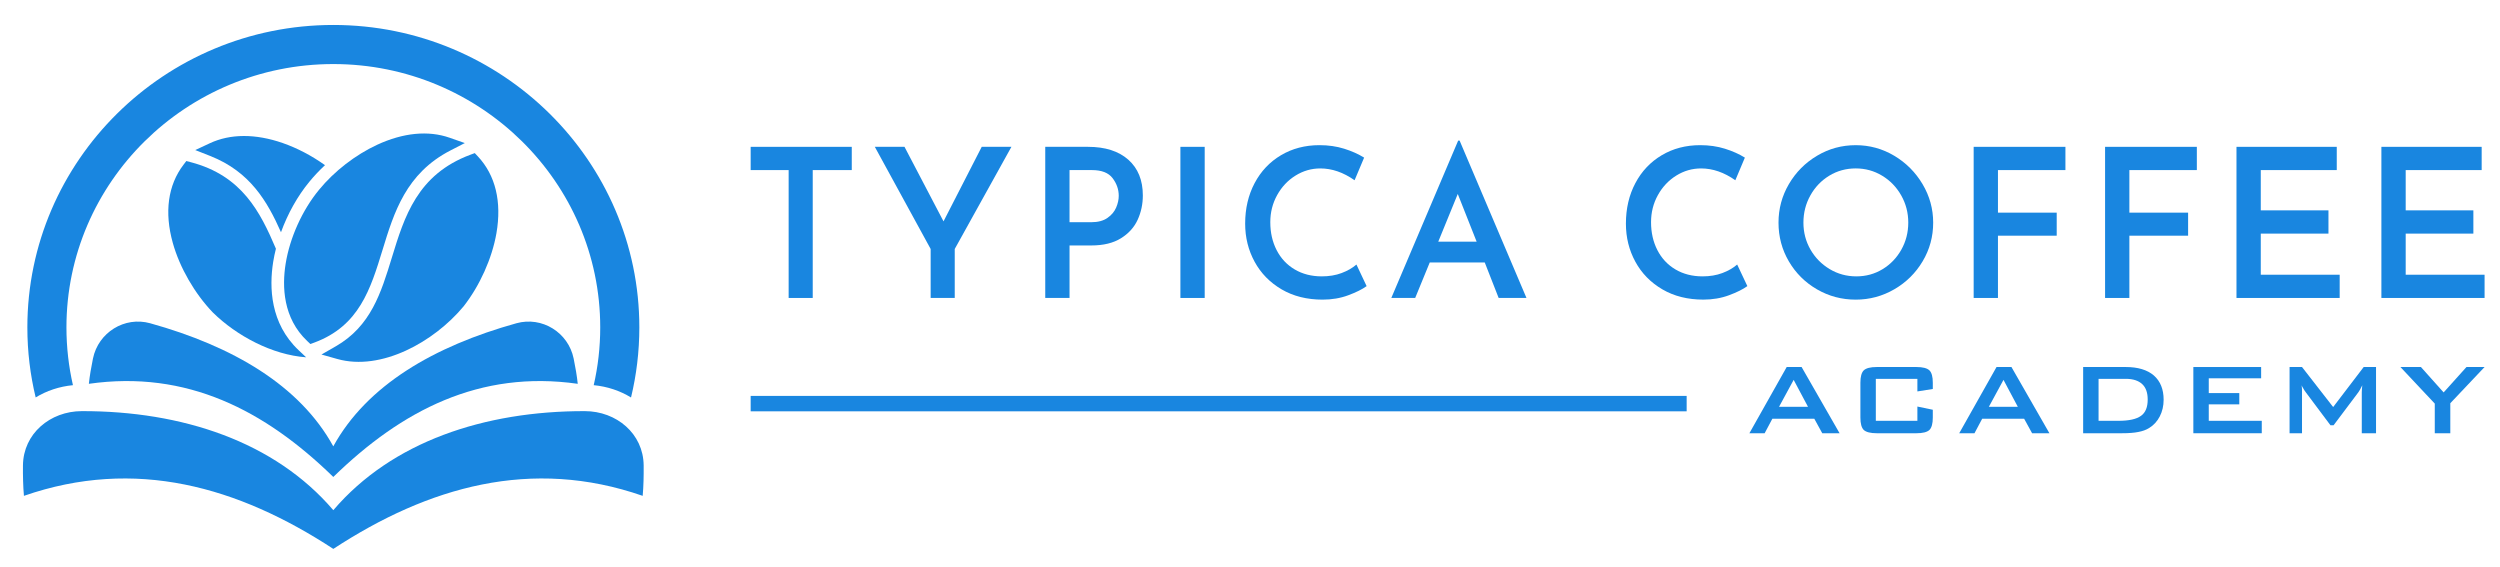
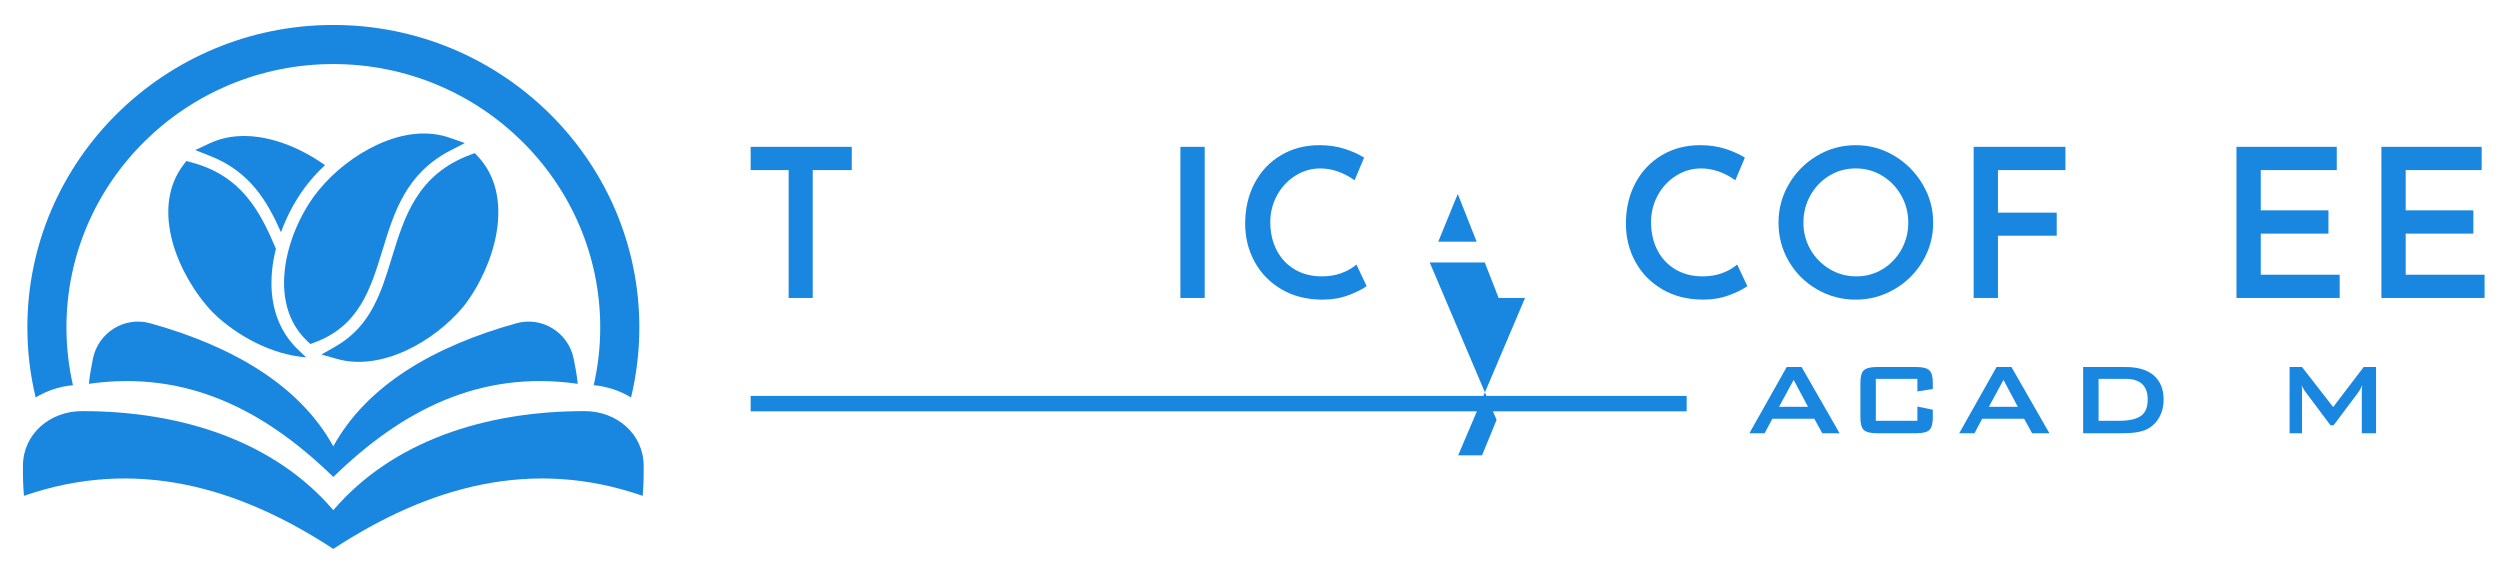
<svg xmlns="http://www.w3.org/2000/svg" xmlns:xlink="http://www.w3.org/1999/xlink" id="Layer_1" width="238.25" height="54" viewBox="0 0 238.25 54" style="enable-background:new 0 0 238.25 54;">
  <polygon style="fill:#1986E0;" points="75.158,28.396 77.453,28.396 77.453,16.209 81.173,16.209 81.173,13.993 71.538,13.993 71.538,16.209 75.158,16.209" />
-   <polygon style="fill:#1986E0;" points="88.691,28.396 90.986,28.396 90.986,23.728 96.388,13.993 93.558,13.993 89.917,21.096 86.199,13.993 83.37,13.993 88.691,23.728" />
  <g>
    <defs>
      <rect id="SVGID_1_" x="-393.5" y="-869" width="2e3" height="2e3" />
    </defs>
    <clipPath id="SVGID_2_">
      <use style="overflow:visible;" xlink:href="#SVGID_1_" />
    </clipPath>
-     <path style="clip-path:url(#SVGID_2_);fill:#1986E0;" d="M101.927 23.392h2.078c1.147.0 2.087-.228 2.819-.684.732-.455 1.263-1.041 1.593-1.76.329-.719.495-1.494.495-2.325.0-1.451-.463-2.585-1.385-3.404-.924-.817-2.204-1.226-3.839-1.226h-4.076v14.403h2.315V23.392zm0-7.183h2.137c.923.0 1.58.258 1.968.772.389.514.584 1.076.584 1.682.0.357-.082.729-.247 1.119-.166.388-.442.718-.832.988-.389.271-.9.406-1.533.406h-2.078V16.209z" />
    <rect x="112.492" y="13.993" style="clip-path:url(#SVGID_2_);fill:#1986E0;" width="2.315" height="14.403" />
    <path style="clip-path:url(#SVGID_2_);fill:#1986E0;" d="M122.137 27.576c1.115.653 2.417.979 3.908.979.884.0 1.699-.139 2.443-.416.745-.277 1.328-.566 1.751-.871l-.97-2.057c-.382.33-.854.601-1.415.811-.56.211-1.19.316-1.889.316-.976.0-1.837-.221-2.582-.662-.746-.441-1.319-1.056-1.721-1.84-.403-.785-.603-1.672-.603-2.662.0-.936.217-1.797.652-2.581.436-.785 1.019-1.405 1.751-1.86s1.521-.682 2.364-.682c1.108.0 2.196.375 3.265 1.127l.91-2.157c-.554-.343-1.19-.626-1.909-.851-.719-.224-1.501-.336-2.345-.336-1.372.0-2.595.32-3.67.959s-1.913 1.527-2.513 2.661c-.6 1.135-.9 2.421-.9 3.859.0 1.319.3 2.529.9 3.63C120.165 26.046 121.022 26.922 122.137 27.576" />
-     <path style="clip-path:url(#SVGID_2_);fill:#1986E0;" d="M136.254 25.014h5.243l1.325 3.382h2.651l-6.372-14.997h-.137l-6.372 14.997h2.275l1.387-3.382zM138.925 18.484l1.8 4.55h-3.66L138.925 18.484z" />
+     <path style="clip-path:url(#SVGID_2_);fill:#1986E0;" d="M136.254 25.014h5.243l1.325 3.382h2.651h-.137l-6.372 14.997h2.275l1.387-3.382zM138.925 18.484l1.8 4.55h-3.66L138.925 18.484z" />
    <path style="clip-path:url(#SVGID_2_);fill:#1986E0;" d="M164.141 26.022c-.561.211-1.19.316-1.889.316-.976.0-1.837-.221-2.583-.662s-1.318-1.056-1.721-1.84c-.402-.785-.603-1.672-.603-2.661.0-.936.217-1.797.652-2.582.436-.785 1.02-1.405 1.751-1.86.732-.455 1.521-.682 2.365-.682 1.108.0 2.196.375 3.264 1.127l.91-2.157c-.554-.343-1.189-.626-1.909-.851-.72-.224-1.501-.336-2.345-.336-1.372.0-2.595.32-3.67.96-1.075.639-1.913 1.526-2.513 2.66-.601 1.135-.9 2.421-.9 3.859.0 1.319.3 2.529.9 3.63.6 1.102 1.457 1.978 2.572 2.631s2.417.979 3.908.979c.884.0 1.698-.139 2.444-.416.745-.277 1.328-.566 1.75-.871l-.97-2.057C165.172 25.541 164.701 25.812 164.141 26.022" />
    <path style="clip-path:url(#SVGID_2_);fill:#1986E0;" d="M180.522 14.844c-1.128-.672-2.352-1.009-3.67-1.009-1.333.0-2.562.336-3.69 1.009-1.127.672-2.021 1.573-2.681 2.701-.66 1.128-.989 2.351-.989 3.67.0 1.345.33 2.579.989 3.7.66 1.122 1.553 2.008 2.681 2.661 1.128.653 2.358.979 3.69.979 1.318.0 2.545-.33 3.68-.989 1.135-.659 2.034-1.549 2.7-2.671.667-1.121 1-2.348 1-3.68.0-1.306-.336-2.525-1.008-3.661C182.55 16.42 181.65 15.516 180.522 14.844M181.195 23.797c-.442.784-1.039 1.404-1.791 1.859-.751.455-1.583.682-2.493.682-.923.0-1.77-.23-2.542-.692-.771-.462-1.382-1.082-1.83-1.86-.448-.779-.673-1.636-.673-2.572.0-.937.221-1.801.663-2.592.442-.792 1.042-1.417 1.801-1.88.758-.461 1.598-.692 2.522-.692.91.0 1.748.23 2.512.692.766.462 1.373 1.088 1.821 1.88.448.791.673 1.655.673 2.592C181.858 22.151 181.637 23.013 181.195 23.797" />
    <polygon style="clip-path:url(#SVGID_2_);fill:#1986E0;" points="188.09,28.396 190.405,28.396 190.405,22.461 196.004,22.461 196.004,20.265 190.405,20.265 190.405,16.209 196.835,16.209 196.835,13.993 188.09,13.993" />
-     <polygon style="clip-path:url(#SVGID_2_);fill:#1986E0;" points="202.929,16.209 209.359,16.209 209.359,13.993 200.614,13.993 200.614,28.396 202.929,28.396 202.929,22.461 208.527,22.461 208.527,20.265 202.929,20.265" />
    <polygon style="clip-path:url(#SVGID_2_);fill:#1986E0;" points="222.971,26.181 215.452,26.181 215.452,22.263 221.902,22.263 221.902,20.047 215.452,20.047 215.452,16.209 222.693,16.209 222.693,13.993 213.137,13.993 213.137,28.396 222.971,28.396" />
    <polygon style="clip-path:url(#SVGID_2_);fill:#1986E0;" points="229.262,26.181 229.262,22.263 235.712,22.263 235.712,20.047 229.262,20.047 229.262,16.209 236.503,16.209 236.503,13.993 226.947,13.993 226.947,28.396 236.78,28.396 236.78,26.181" />
    <path style="clip-path:url(#SVGID_2_);fill:#1986E0;" d="M170.272 34.977l-3.555 6.311h1.454l.734-1.382h3.998l.758 1.382h1.651l-3.619-6.311H170.272zM169.542 38.769l1.394-2.567 1.367 2.567h-2.761z" />
    <path style="clip-path:url(#SVGID_2_);fill:#1986E0;" d="M182.632 34.977h-3.77c-.608.0-1.023.107-1.249.32-.211.215-.317.606-.317 1.172v3.327c0 .568.105.961.317 1.176.228.211.644.316 1.249.316h3.77c.607.0 1.022-.105 1.245-.316.212-.213.319-.605.319-1.176v-.747l-1.469-.305v1.359h-3.961v-4h3.961v1.2l1.469-.233v-.6c0-.569-.107-.96-.319-1.172C183.654 35.084 183.239 34.977 182.632 34.977" />
    <path style="clip-path:url(#SVGID_2_);fill:#1986E0;" d="M190.269 34.977l-3.555 6.311h1.454l.734-1.382h3.998l.759 1.382h1.65l-3.618-6.311h-1.422zM189.538 38.769l1.395-2.567 1.366 2.567H189.538z" />
    <path style="clip-path:url(#SVGID_2_);fill:#1986E0;" d="M205.265 35.786c-.627-.539-1.52-.809-2.679-.809h-4.062v6.311h3.683c.66.0 1.186-.041 1.578-.122.399-.074.738-.196 1.014-.368.443-.268.784-.639 1.028-1.113.244-.476.367-1.004.367-1.587C206.194 37.102 205.884 36.332 205.265 35.786M204.042 39.625c-.43.318-1.147.478-2.153.478h-1.896v-4h2.606c.673.0 1.19.167 1.552.501.35.327.525.816.525 1.469C204.677 38.807 204.465 39.325 204.042 39.625" />
-     <polygon style="clip-path:url(#SVGID_2_);fill:#1986E0;" points="210.495,38.535 213.405,38.535 213.405,37.461 210.495,37.461 210.495,36.052 215.486,36.052 215.486,34.977 209.026,34.977 209.026,41.288 215.546,41.288 215.546,40.103 210.495,40.103" />
    <path style="clip-path:url(#SVGID_2_);fill:#1986E0;" d="M222.35 38.792l-2.969-3.815h-1.185v6.311h1.185v-3.902-.304c-.012-.112-.023-.234-.036-.367.024.071.076.173.159.304.071.132.145.246.22.344l2.37 3.167h.295l2.37-3.156c.031-.036.085-.121.161-.256.03-.056.062-.118.094-.184.033-.068.07-.142.112-.219-.014.163-.026.293-.036.391-.008.074-.012.167-.012.28v3.902h1.358v-6.311h-1.176L222.35 38.792z" />
-     <polygon style="clip-path:url(#SVGID_2_);fill:#1986E0;" points="232.878,37.398 230.714,34.977 228.759,34.977 232.034,38.464 232.034,41.288 233.514,41.288 233.514,38.428 236.78,34.977 235.055,34.977" />
    <rect x="71.538" y="37.73" style="clip-path:url(#SVGID_2_);fill:#1986E0;" width="89.2" height="1.469" />
    <path style="clip-path:url(#SVGID_2_);fill:#1986E0;" d="M8.859 34.169c-.169.823-.313 1.659-.391 2.408 9.341-1.33 16.777 2.527 23.296 8.877 6.519-6.35 13.955-10.208 23.295-8.877-.077-.749-.221-1.585-.39-2.408-.512-2.487-3.011-4.042-5.458-3.362-7.849 2.186-14.248 5.908-17.448 11.729-3.2-5.822-9.601-9.544-17.449-11.729C11.871 30.127 9.371 31.683 8.859 34.169" />
    <path style="clip-path:url(#SVGID_2_);fill:#1986E0;" d="M61.341 44.353c-.03-3.023-2.585-5.167-5.607-5.172-9.551-.017-18.386 2.904-23.969 9.439-5.582-6.535-14.418-9.456-23.969-9.439-3.022.005-5.577 2.149-5.608 5.172-.01.999.013 2.008.093 2.901C12.89 43.568 22.7 46.378 31.765 52.31c9.064-5.931 18.874-8.742 29.483-5.056C61.329 46.361 61.351 45.352 61.341 44.353" />
    <path style="clip-path:url(#SVGID_2_);fill:#1986E0;" d="M6.951 36.707c-.404-1.77-.619-3.615-.619-5.505.0-13.839 11.408-25.097 25.433-25.097 14.024.0 25.437 11.258 25.437 25.097.0 1.891-.214 3.735-.62 5.505 1.305.126 2.516.535 3.555 1.174.517-2.143.792-4.383.792-6.679.0-15.893-13.084-28.823-29.163-28.823-16.08.0-29.159 12.931-29.159 28.823.0 2.296.275 4.532.792 6.674 1.037-.634 2.248-1.043 3.552-1.169" />
    <path style="clip-path:url(#SVGID_2_);fill:#1986E0;" d="M45.546 14.911l-.3-.321-.411.153c-5.066 1.885-6.298 5.908-7.489 9.799-1.031 3.366-2.005 6.544-5.349 8.462l-1.362.782 1.512.426c4.179 1.176 9.21-1.626 12.021-5.002l.011-.013c1.542-1.966 2.713-4.57 3.13-6.967C47.832 19.233 47.222 16.702 45.546 14.911" />
    <path style="clip-path:url(#SVGID_2_);fill:#1986E0;" d="M36.458 23.811c1.097-3.583 2.233-7.288 6.477-9.476l1.363-.701-1.446-.507c-2.035-.713-4.425-.481-6.91.671-2.072.961-4.087 2.521-5.529 4.28-1.602 1.936-2.796 4.577-3.193 7.066-.342 2.145-.262 5.164 2.062 7.36l.298.282.384-.142C34.237 31.059 35.315 27.538 36.458 23.811" />
    <path style="clip-path:url(#SVGID_2_);fill:#1986E0;" d="M26.035 24.954c.066-.414.155-.831.26-1.25-1.491-3.505-3.235-6.968-8.112-8.246l-.426-.112-.266.349c-1.488 1.95-1.842 4.529-1.022 7.46.655 2.342 2.079 4.817 3.81 6.619l.012.012c2.266 2.225 5.655 4.033 8.885 4.266l-.717-.677c-2.707-2.555-2.812-5.989-2.424-8.421" />
    <path style="clip-path:url(#SVGID_2_);fill:#1986E0;" d="M26.778 22.132c.637-1.758 1.579-3.451 2.71-4.819.447-.545.947-1.073 1.484-1.573-1.247-.892-2.642-1.627-4.035-2.111-2.588-.898-4.99-.891-6.942.023l-1.388.649 1.425.562c3.795 1.496 5.442 4.322 6.746 7.269" />
  </g>
</svg>